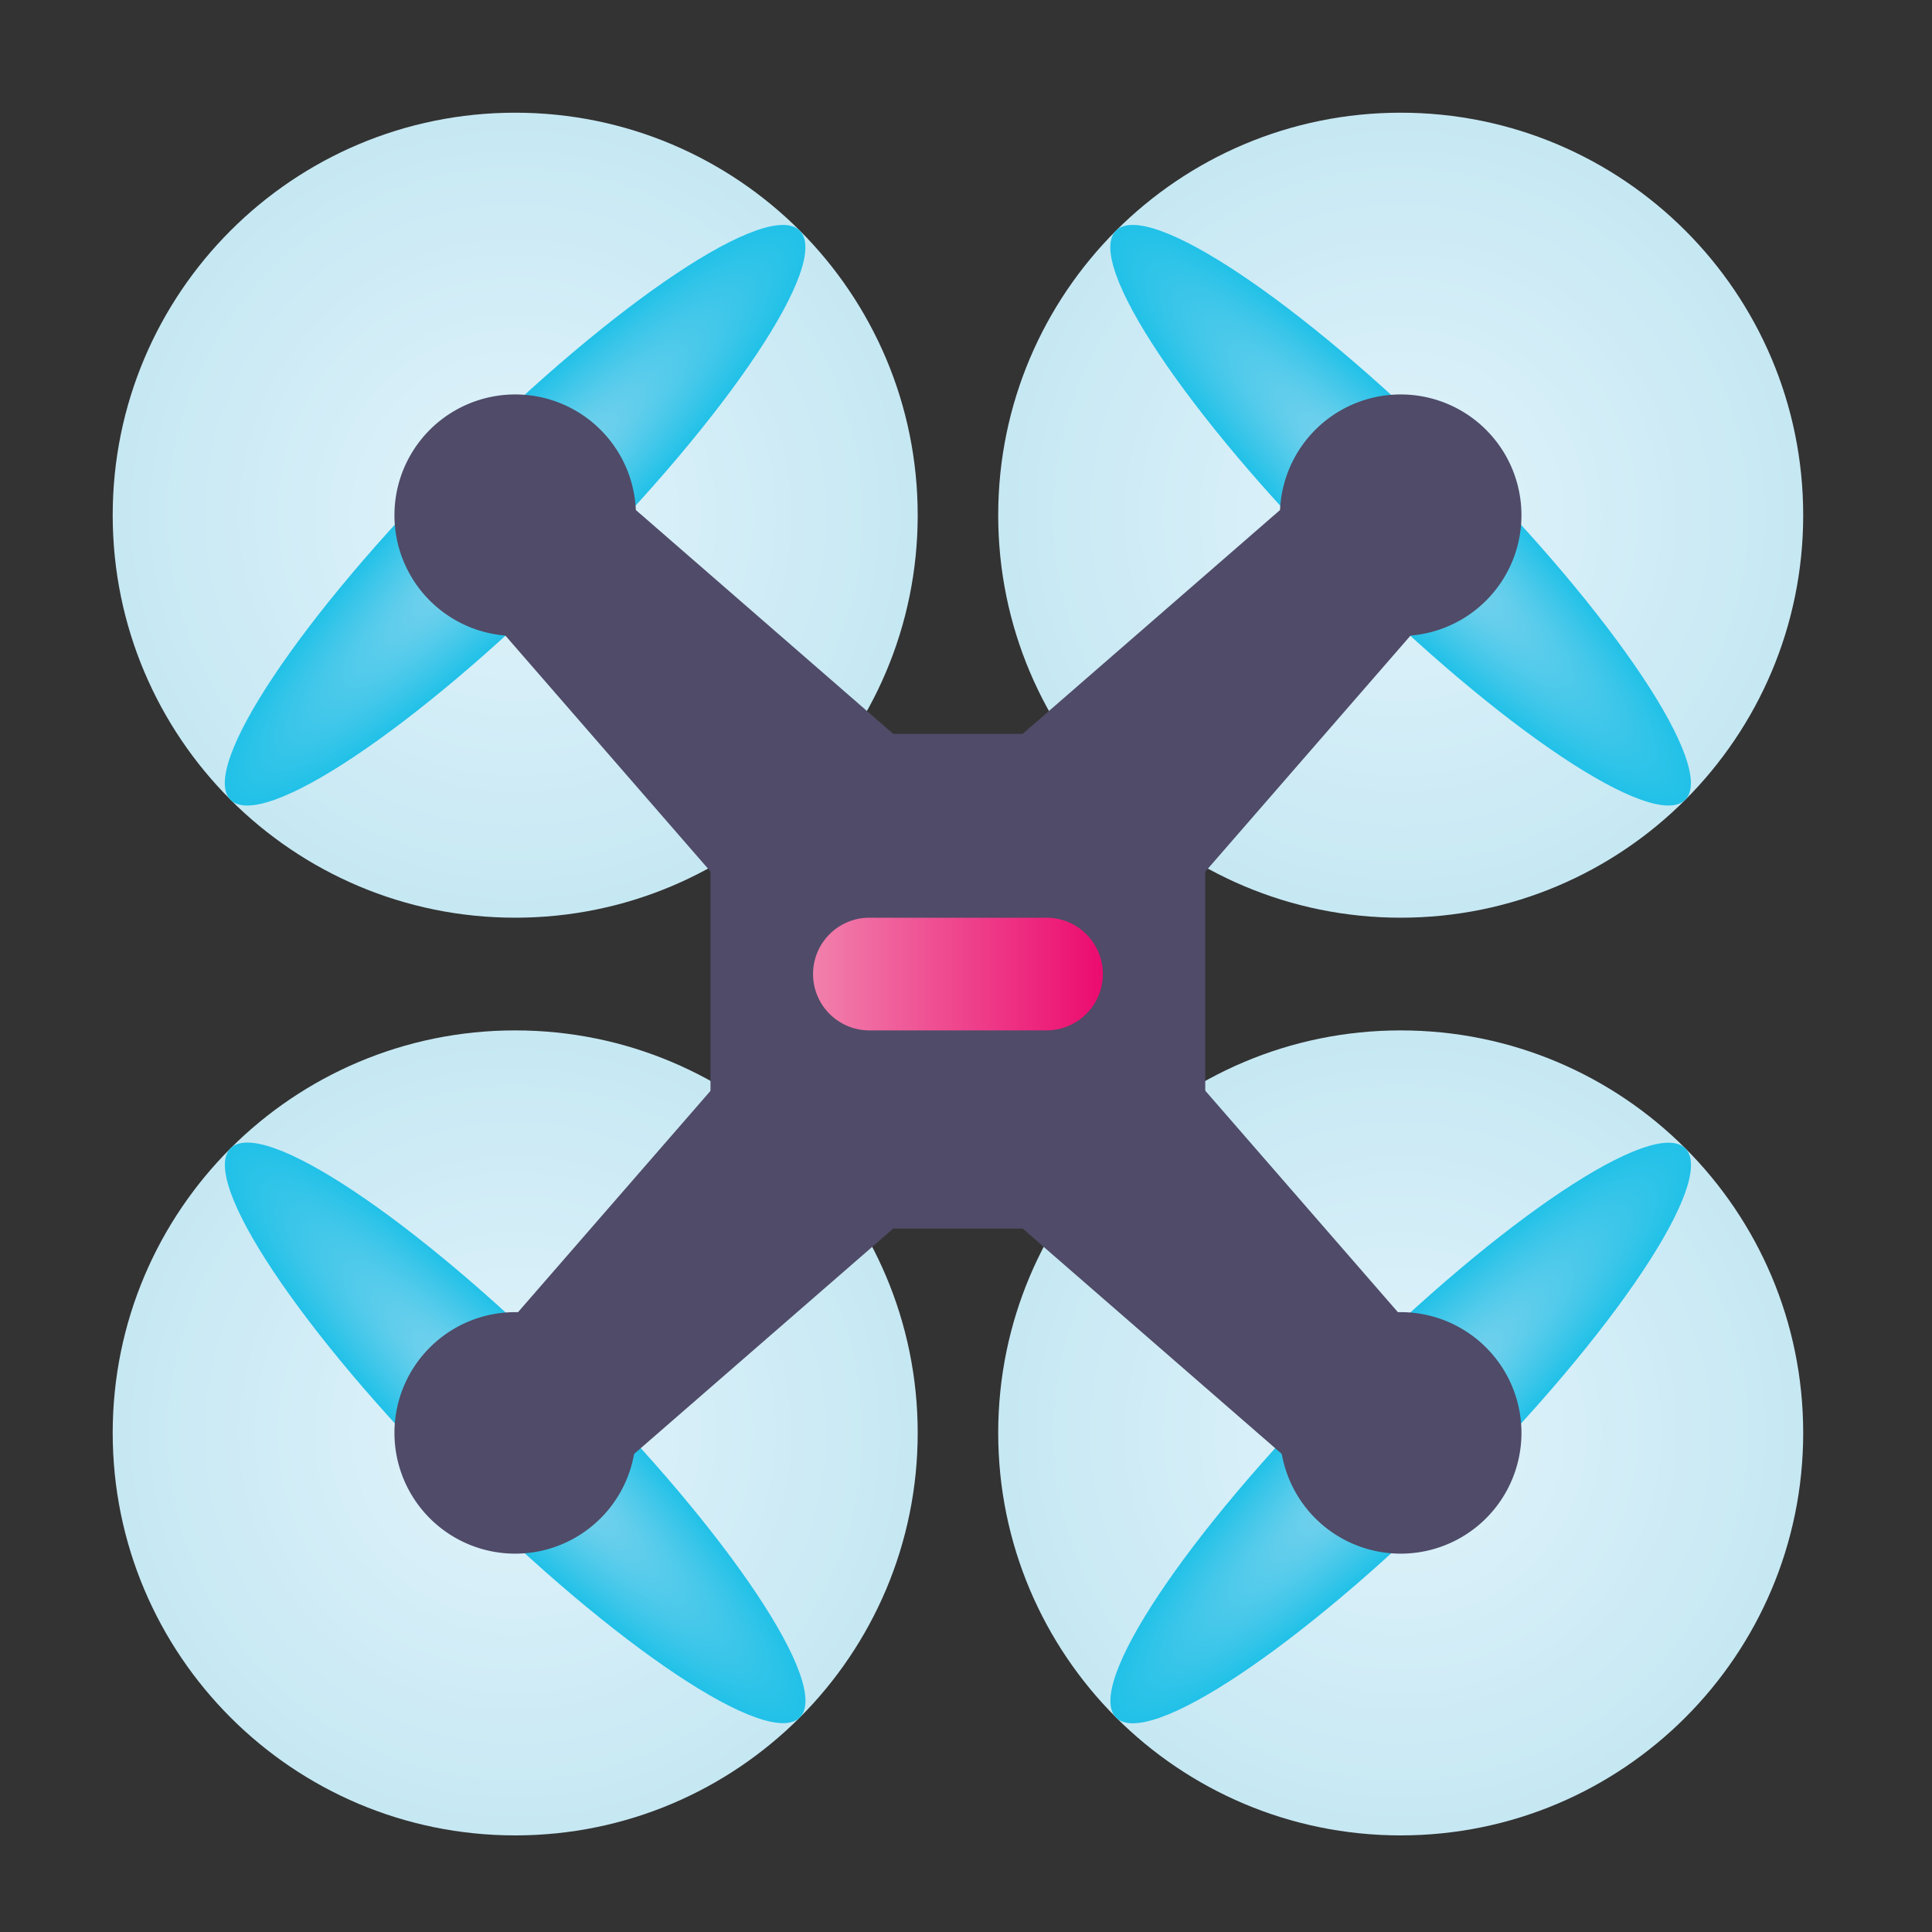
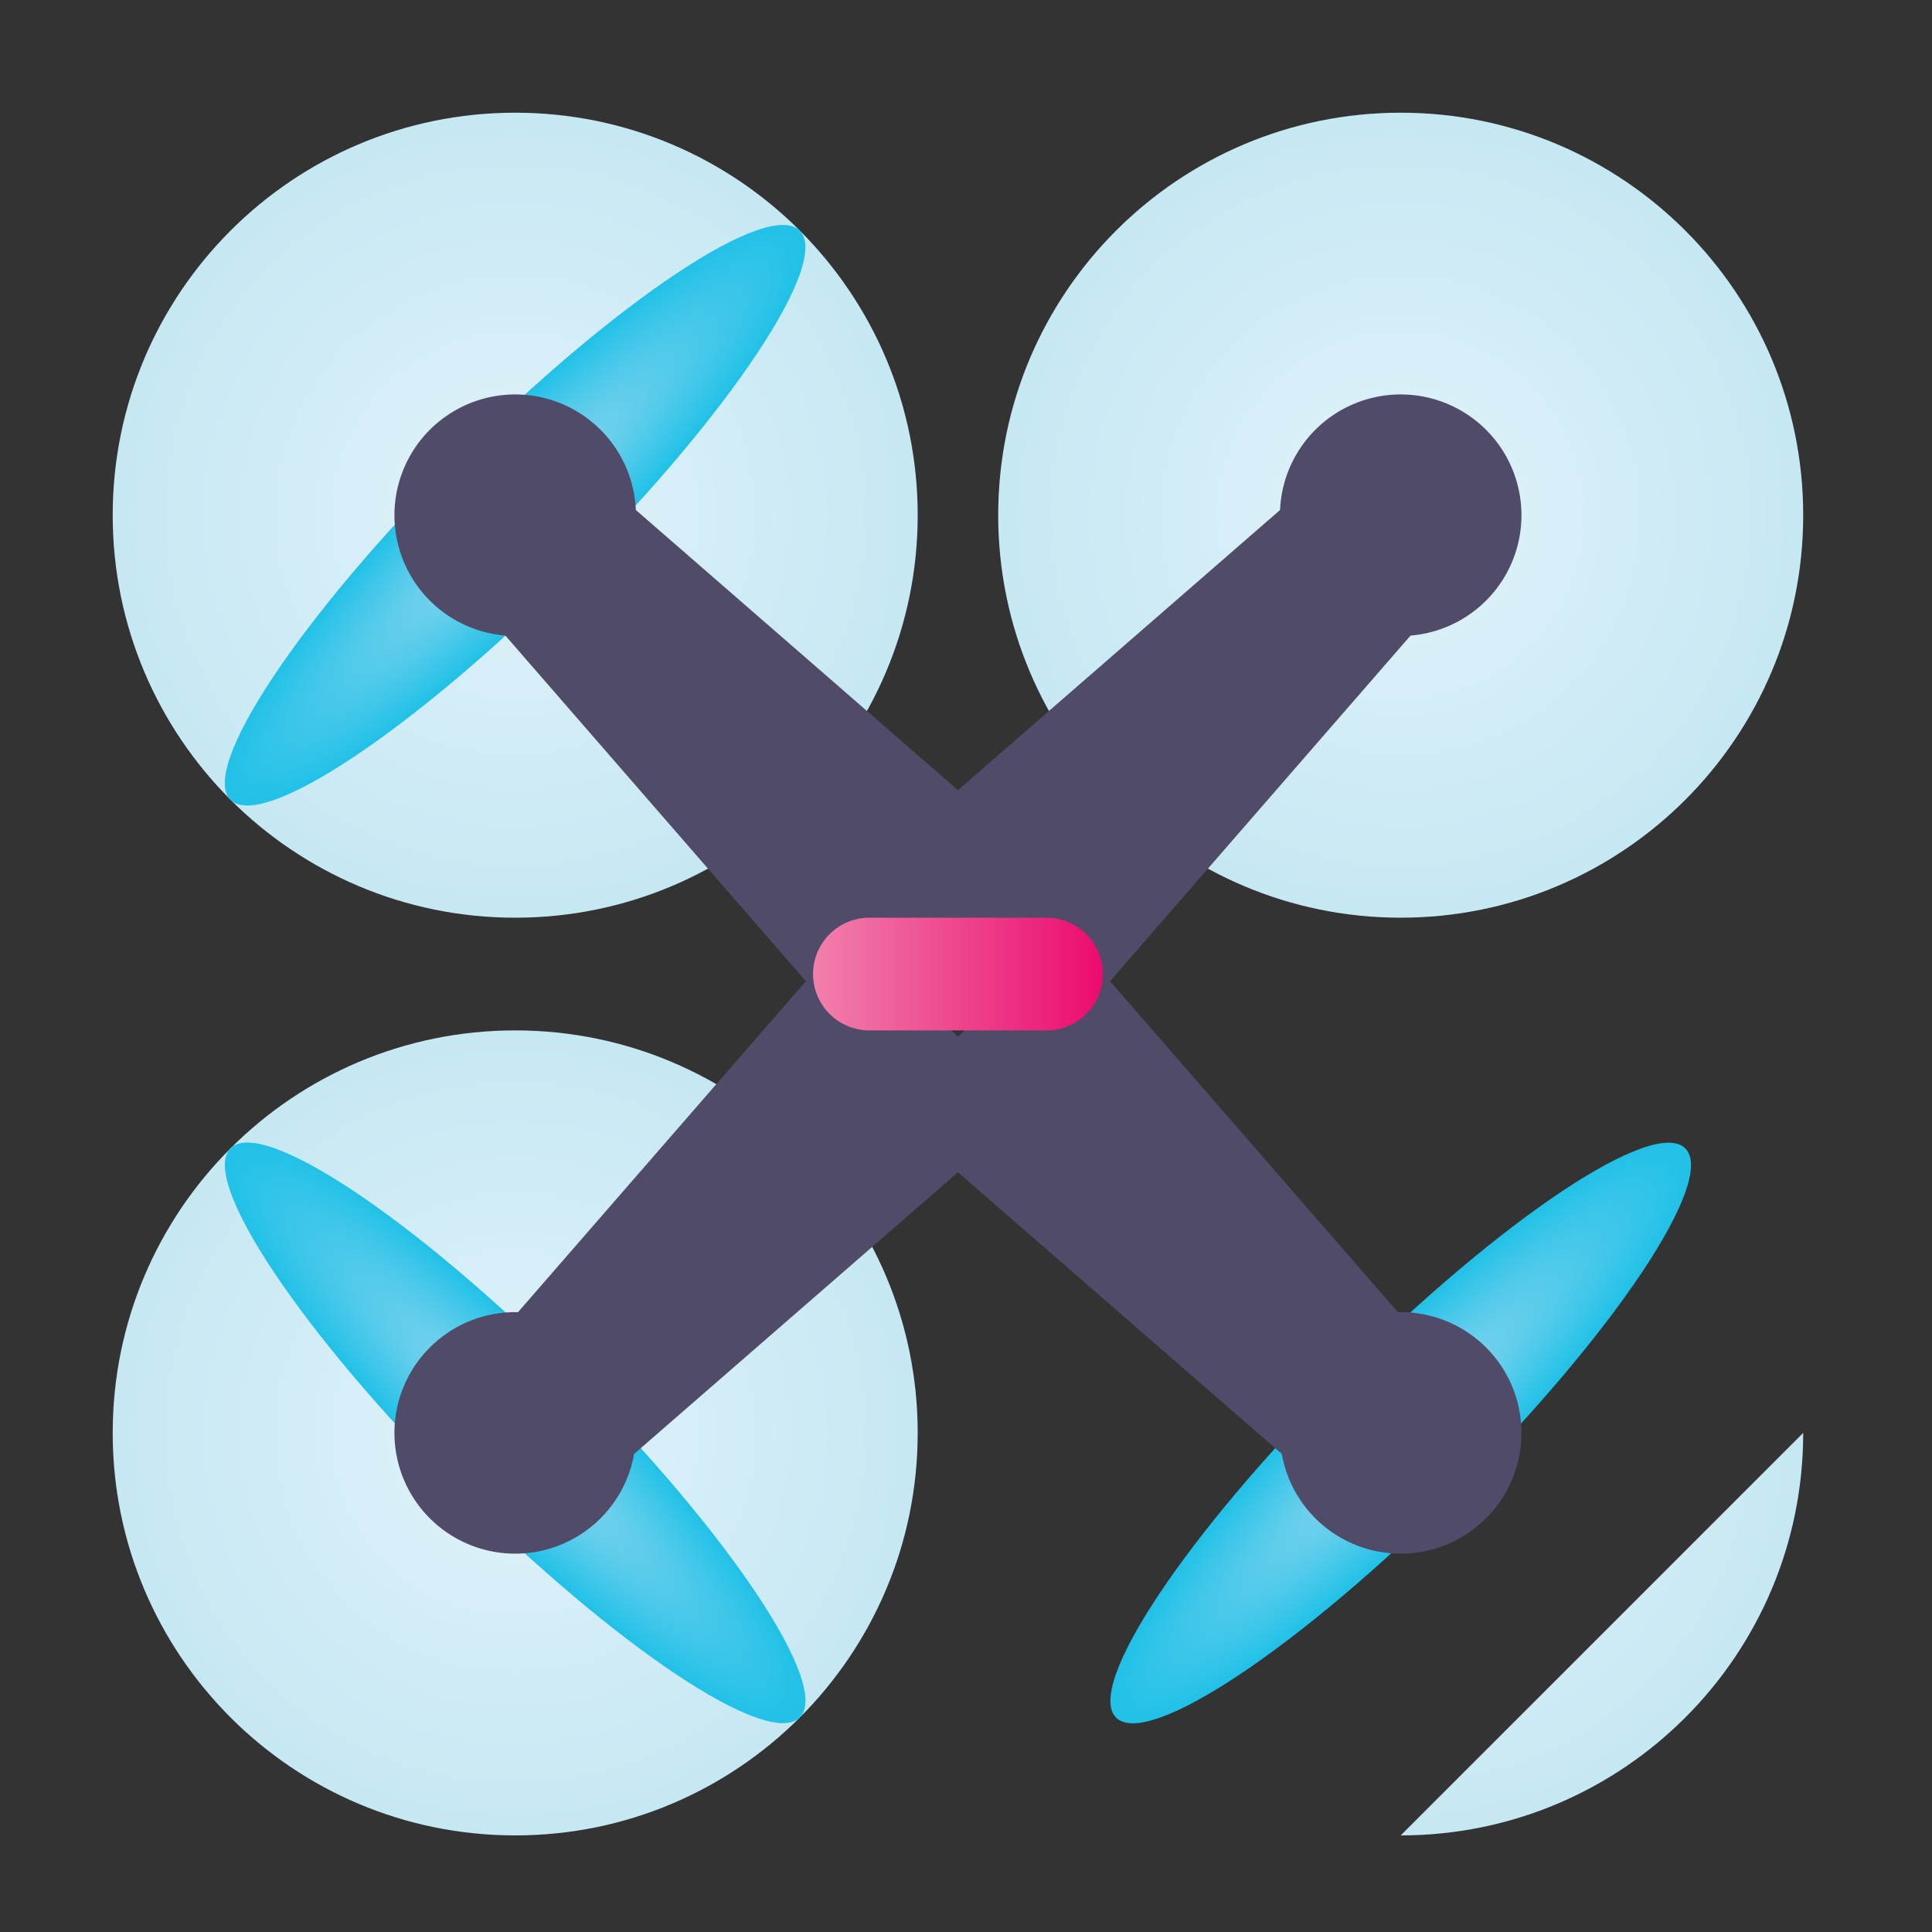
<svg xmlns="http://www.w3.org/2000/svg" width="120" height="120" fill="none">
  <rect width="100%" height="100%" fill="#333333" stroke="none" />
  <path d="M32 114c13.807 0 25-11.193 25-25S45.807 64 32 64 7 75.193 7 89s11.193 25 25 25Z" fill="url(#a)" />
-   <path d="M87 114c13.807 0 25-11.193 25-25s-11.193-25-25-25-25 11.193-25 25 11.193 25 25 25Z" fill="url(#b)" />
+   <path d="M87 114c13.807 0 25-11.193 25-25Z" fill="url(#b)" />
  <path d="M49.676 106.675c1.953-1.953-4.379-11.45-14.142-21.213-9.763-9.763-19.26-16.095-21.213-14.142-1.953 1.952 4.379 11.45 14.142 21.213 9.763 9.763 19.26 16.095 21.213 14.142Z" fill="url(#c)" />
  <path d="M90.535 92.542c9.763-9.763 16.095-19.26 14.142-21.213-1.953-1.953-11.45 4.379-21.213 14.142-9.763 9.763-16.095 19.26-14.142 21.213 1.952 1.953 11.45-4.379 21.213-14.142Z" fill="url(#d)" />
  <path d="M32 57c13.807 0 25-11.193 25-25S45.807 7 32 7 7 18.193 7 32s11.193 25 25 25Z" fill="url(#e)" />
  <path d="M87 57c13.807 0 25-11.193 25-25S100.807 7 87 7 62 18.193 62 32s11.193 25 25 25Z" fill="url(#f)" />
  <path d="M35.529 35.538c9.763-9.763 16.094-19.26 14.142-21.213-1.953-1.953-11.45 4.378-21.213 14.142-9.763 9.763-16.095 19.26-14.142 21.213 1.952 1.952 11.45-4.38 21.213-14.142Z" fill="url(#g)" />
-   <path d="M104.672 49.679c1.952-1.953-4.379-11.45-14.142-21.213-9.764-9.763-19.261-16.095-21.214-14.142-1.952 1.952 4.38 11.45 14.142 21.213 9.764 9.763 19.261 16.095 21.214 14.142Z" fill="url(#h)" />
-   <path d="M74.86 45.58H44.13v30.73h30.73V45.58Z" fill="#4F4B68" />
  <path d="M64 52.99 52.84 64.15 29.35 37.13l7.64-7.63L64 52.99Z" fill="#4F4B68" />
  <path d="M66.16 64.15 55 52.99 82.01 29.5l7.64 7.63-23.49 27.02Z" fill="#4F4B68" />
  <path d="m55 68.9 11.16-11.16 23.49 27.01-7.64 7.64L55 68.9Z" fill="#4F4B68" />
  <path d="M52.84 57.74 64 68.9 36.99 92.39l-7.64-7.64 23.49-27.01ZM32 39.5a7.5 7.5 0 1 0 0-15 7.5 7.5 0 0 0 0 15ZM87 39.5a7.5 7.5 0 1 0 0-15 7.5 7.5 0 0 0 0 15Z" fill="#4F4B68" />
  <path d="M32 96.5a7.5 7.5 0 1 0 0-15 7.5 7.5 0 0 0 0 15ZM87 96.5a7.5 7.5 0 1 0 0-15 7.5 7.5 0 0 0 0 15Z" fill="#4F4B68" />
  <path d="M65 57H54a3.5 3.5 0 1 0 0 7h11a3.5 3.5 0 1 0 0-7Z" fill="url(#i)" />
  <defs>
    <radialGradient id="a" cx="0" cy="0" r="1" gradientUnits="userSpaceOnUse" gradientTransform="matrix(25 0 0 25 32 89)">
      <stop stop-color="#E1F3FB" />
      <stop offset="1" stop-color="#C6E8F3" />
    </radialGradient>
    <radialGradient id="b" cx="0" cy="0" r="1" gradientUnits="userSpaceOnUse" gradientTransform="matrix(25 0 0 25 87 89)">
      <stop stop-color="#E1F3FB" />
      <stop offset="1" stop-color="#C6E8F3" />
    </radialGradient>
    <radialGradient id="c" cx="0" cy="0" r="1" gradientUnits="userSpaceOnUse" gradientTransform="matrix(17.678 17.678 -3.536 3.536 32 88.996)">
      <stop stop-color="#8ED6EE" />
      <stop offset="1" stop-color="#21C1E8" />
    </radialGradient>
    <radialGradient id="d" cx="0" cy="0" r="1" gradientUnits="userSpaceOnUse" gradientTransform="matrix(3.536 3.536 -17.678 17.678 87.006 89)">
      <stop stop-color="#8ED6EE" />
      <stop offset="1" stop-color="#21C1E8" />
    </radialGradient>
    <radialGradient id="e" cx="0" cy="0" r="1" gradientUnits="userSpaceOnUse" gradientTransform="matrix(25 0 0 25 32 32)">
      <stop stop-color="#E1F3FB" />
      <stop offset="1" stop-color="#C6E8F3" />
    </radialGradient>
    <radialGradient id="f" cx="0" cy="0" r="1" gradientUnits="userSpaceOnUse" gradientTransform="matrix(25 0 0 25 87 32)">
      <stop stop-color="#E1F3FB" />
      <stop offset="1" stop-color="#C6E8F3" />
    </radialGradient>
    <radialGradient id="g" cx="0" cy="0" r="1" gradientUnits="userSpaceOnUse" gradientTransform="matrix(3.536 3.536 -17.678 17.678 32 31.995)">
      <stop stop-color="#8ED6EE" />
      <stop offset="1" stop-color="#21C1E8" />
    </radialGradient>
    <radialGradient id="h" cx="0" cy="0" r="1" gradientUnits="userSpaceOnUse" gradientTransform="matrix(17.678 17.678 -3.536 3.536 86.995 32)">
      <stop stop-color="#8ED6EE" />
      <stop offset="1" stop-color="#21C1E8" />
    </radialGradient>
    <linearGradient id="i" x1="50.5" y1="60.512" x2="68.5" y2="60.512" gradientUnits="userSpaceOnUse">
      <stop stop-color="#F180AC" />
      <stop offset="1" stop-color="#EC0B6F" />
    </linearGradient>
  </defs>
</svg>